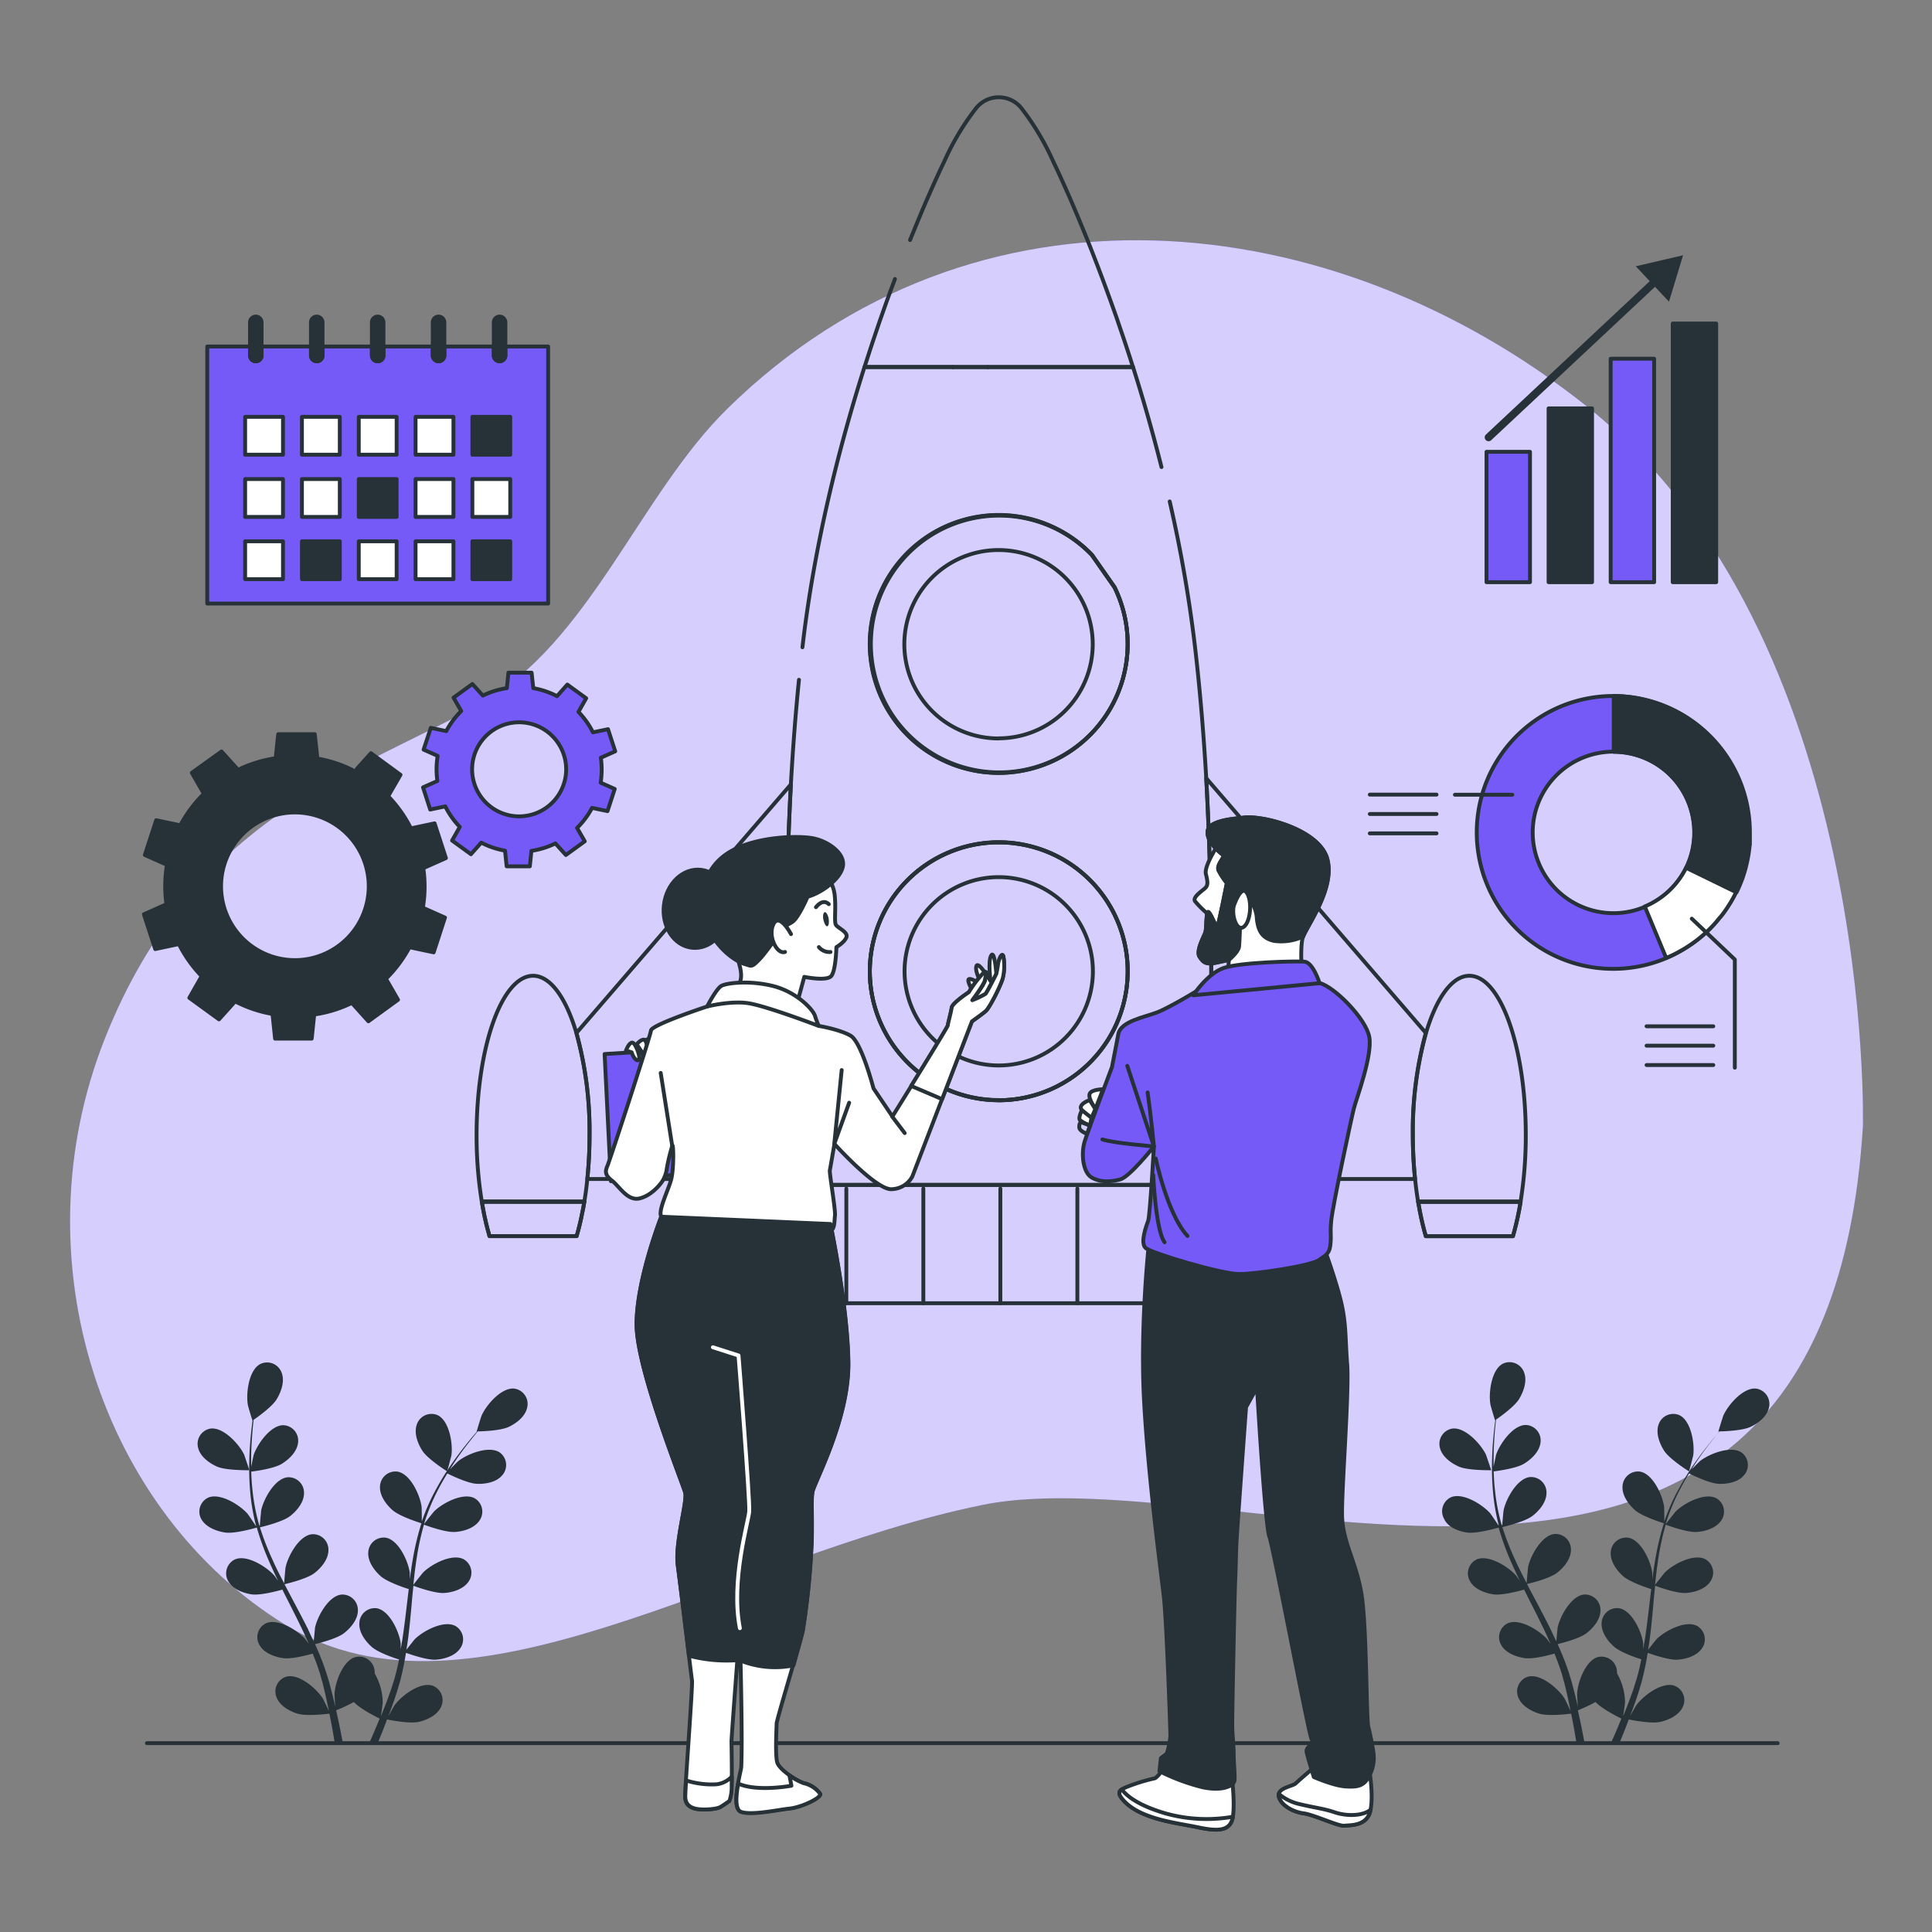
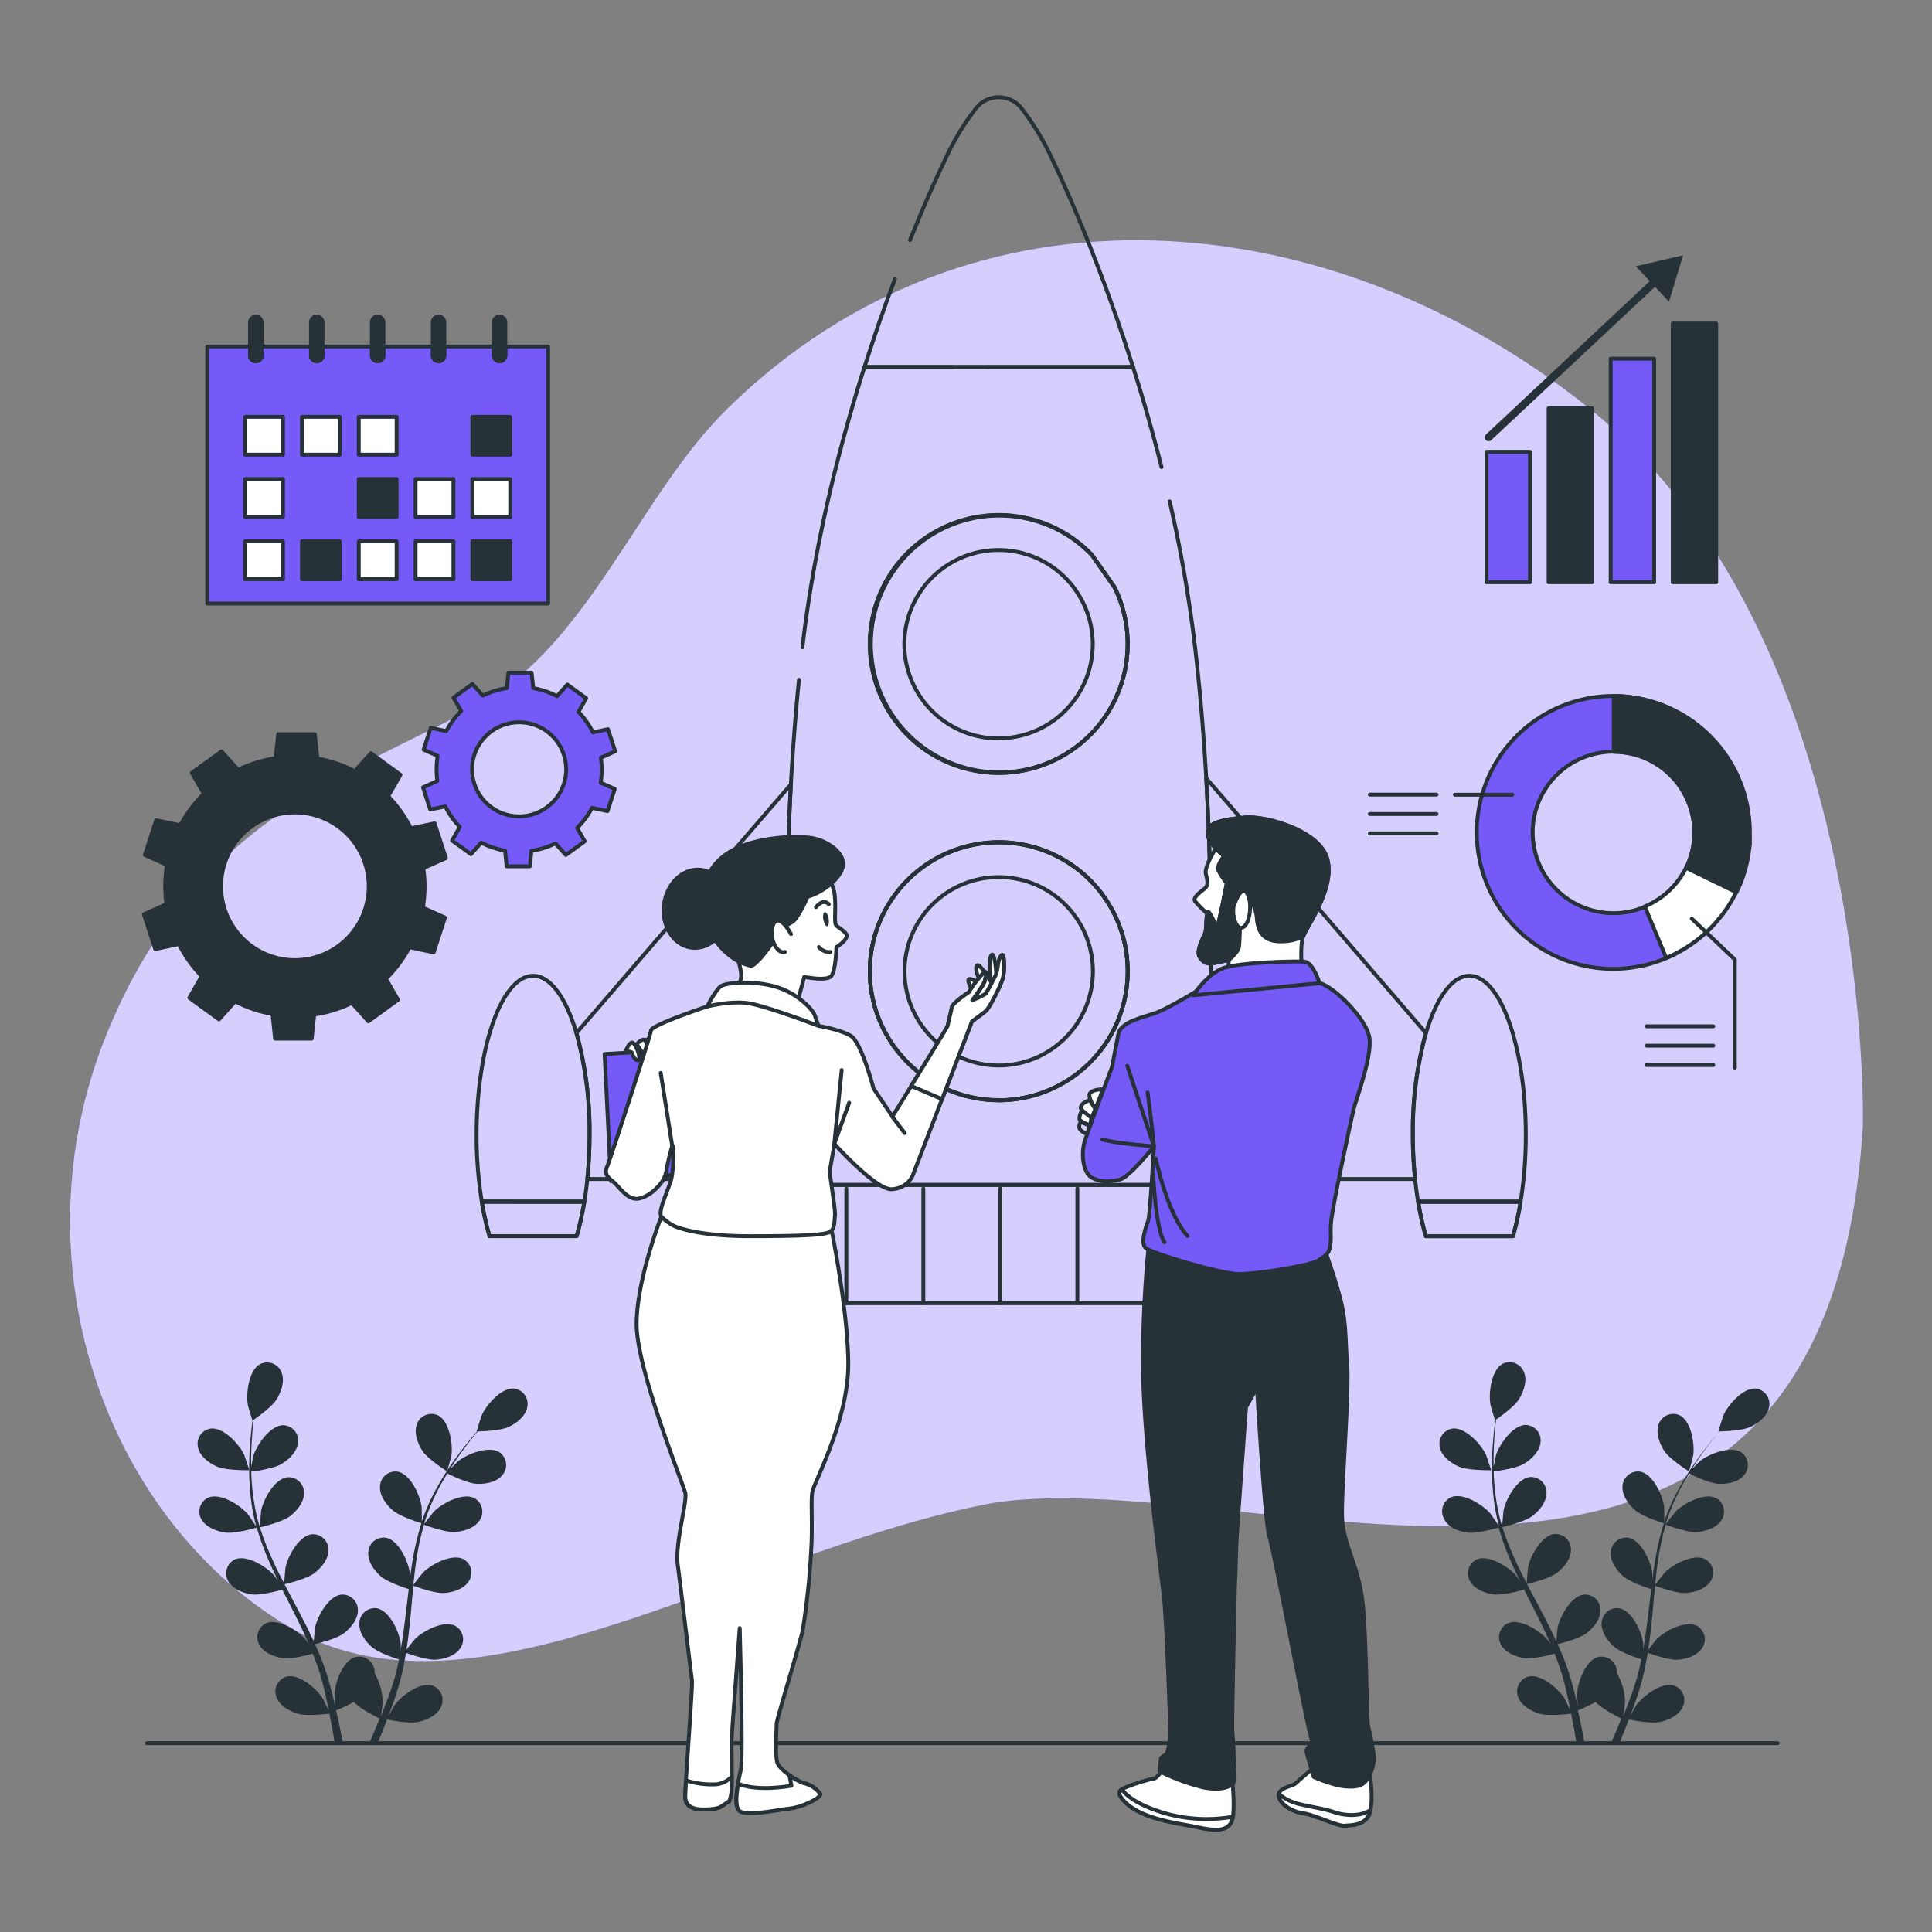
<svg xmlns="http://www.w3.org/2000/svg" viewBox="0 0 500 500">
  <rect x="0" y="0" width="500" height="500" fill="#808080" stroke="none" />
  <g id="freepik--background-simple--inject-119">
    <path d="M482.12,291.52s3.26-126.85-71.48-186.37c-66-52.53-158.46-62.1-222.38.6-22.77,22.35-35.77,60.65-64,76.43-31.71,17.7-74.33,29.11-97.11,86.56S26.49,391.58,74,420.58s114.87-17.79,180.24-31.1S472.31,449,482.12,291.52Z" style="fill:#755AF8" />
    <path d="M482.12,291.52s3.26-126.85-71.48-186.37c-66-52.53-158.46-62.1-222.38.6-22.77,22.35-35.77,60.65-64,76.43-31.71,17.7-74.33,29.11-97.11,86.56S26.49,391.58,74,420.58s114.87-17.79,180.24-31.1S472.31,449,482.12,291.52Z" style="fill:#fff;opacity:0.7" />
  </g>
  <g id="freepik--Floor--inject-119">
    <line x1="38.02" y1="451.13" x2="460.06" y2="451.13" style="fill:none;stroke:#263238;stroke-linecap:round;stroke-linejoin:round" />
  </g>
  <g id="freepik--Plants--inject-119">
    <path d="M56.25,379.59c2.41,1,8.29.9,8.29.9s-1.27-3.84-1.38-4.08c-1.3-2.69-5.38-7.15-8.7-6.69a4,4,0,0,0-3.18,5C51.84,377,54.2,378.7,56.25,379.59Z" style="fill:#263238" />
    <path d="M58.3,396.62c2.5.36,7.74-1.17,8.16-1.29a70.17,70.17,0,0,0,3.2,8.8c.72,1.67,1.5,3.33,2.31,5-.48-.7-.92-1.32-1-1.4-2-2.26-7.07-5.47-10.16-4.16a4,4,0,0,0-1.74,5.63c1.14,2.08,3.87,3.1,6.08,3.42s6.74-.9,7.93-1.23c.31.63.62,1.26.94,1.89,1.52,3,3.06,6,4.47,9,.5,1.05,1,2.11,1.41,3.17-.43-.62-.79-1.14-.86-1.22-2-2.25-7.07-5.47-10.16-4.15a4,4,0,0,0-1.74,5.63c1.14,2.07,3.87,3.09,6.08,3.41s6.3-.77,7.71-1.17c.44,1.1.88,2.2,1.25,3.28.23.75.52,1.45.71,2.21l.63,2.23c.34,1.43.71,2.9,1,4.31.22,1,.41,1.91.6,2.85-.48-1.06-1.48-3.11-1.58-3.27-1.59-2.53-6.17-6.49-9.41-5.65a4,4,0,0,0-2.58,5.3c.81,2.22,3.35,3.64,5.49,4.29,2.36.72,7.56.06,8.21,0,.32,1.55.61,3.07.86,4.51.19,1.06.36,2.08.52,3.06h2.09c-.2-1.1-.42-2.24-.66-3.43-.31-1.58-.68-3.27-1.07-5a45,45,0,0,0,4.58-2.16c1.72,1.85,6.11,4,6.68,4.29-.59,1.48-1.19,2.9-1.77,4.24-.3.71-.6,1.37-.9,2h2.21l.52-1.26c.61-1.49,1.24-3.1,1.86-4.76.63.14,5.79,1.17,8.19.63,2.18-.5,4.82-1.73,5.79-3.89a4,4,0,0,0-2.2-5.48c-3.17-1.06-8,2.56-9.79,5-.1.14-1.06,1.81-1.65,2.87.25-.68.5-1.33.75-2,.51-1.39,1-2.78,1.47-4.28l.66-2.22c.24-.73.39-1.54.6-2.32.42-1.81.77-3.67,1.08-5.55,1.21.44,5.53,1.93,7.77,1.77s5-1,6.31-3a4,4,0,0,0-1.34-5.75c-3-1.53-8.31,1.31-10.43,3.42-.13.13-1.48,1.82-2.2,2.76.18-1.13.36-2.26.5-3.41.41-3.32.71-6.7,1-10.06.1-1,.21-2.06.31-3.09.43.16,5.53,2.05,8,1.87,2.23-.16,5-1,6.31-3a4,4,0,0,0-1.34-5.75c-3-1.53-8.31,1.31-10.43,3.42-.16.16-2.1,2.59-2.56,3.23.24-2.26.49-4.51.84-6.73a68.66,68.66,0,0,1,1.91-8.85c.2.08,5.52,2.08,8.09,1.89,2.23-.16,5-1,6.31-3a4,4,0,0,0-1.34-5.75c-3-1.53-8.31,1.31-10.43,3.42-.17.17-2.25,2.78-2.6,3.28.05-.16.09-.34.14-.51a51.1,51.1,0,0,1,3.49-8.38c.76-1.49,1.57-2.87,2.39-4.2.95.47,5.32,2.59,7.65,2.68s5.11-.43,6.6-2.26a4,4,0,0,0-.7-5.86c-2.79-1.85-8.41.39-10.74,2.26-.13.1-1.31,1.28-2.15,2.14.38-.59.76-1.21,1.13-1.77,1.4-2.11,2.81-4,4.07-5.59.73-.92,1.4-1.74,2-2.49,1.18,0,5.92-.18,8-1.15s4.33-2.73,4.81-5.05a4,4,0,0,0-3.32-4.87c-3.33-.36-7.28,4.21-8.49,7-.11.24-1.32,4.12-1.26,4.12h.07c-.63.72-1.3,1.49-2,2.35-1.3,1.61-2.75,3.43-4.2,5.52a68.74,68.74,0,0,0-4.36,7,51.52,51.52,0,0,0-3.72,8.4l0,.11c0-1,0-3.73-.06-3.94-.39-3-2.88-8.47-6.18-9.07a4,4,0,0,0-4.57,3.73c-.19,2.36,1.53,4.72,3.2,6.2,1.88,1.68,7.1,3.3,7.51,3.43a70.29,70.29,0,0,0-2.19,9.1c-.32,1.79-.58,3.61-.82,5.43,0-.85,0-1.61,0-1.71-.39-3-2.88-8.47-6.18-9.08a4,4,0,0,0-4.56,3.74c-.19,2.36,1.52,4.71,3.19,6.2s6.11,3,7.29,3.35c-.09.7-.18,1.4-.26,2.1-.4,3.36-.78,6.72-1.26,10-.16,1.16-.37,2.29-.57,3.43,0-.76,0-1.39,0-1.49-.38-3-2.88-8.47-6.17-9.07A4,4,0,0,0,93,420c-.19,2.36,1.52,4.72,3.19,6.2s5.69,2.84,7.08,3.28c-.24,1.16-.48,2.32-.77,3.43-.21.75-.37,1.49-.62,2.23s-.48,1.48-.71,2.21c-.5,1.38-1,2.81-1.53,4.15-.36.93-.72,1.81-1.07,2.7.17-1.14.48-3.4.48-3.59a15.29,15.29,0,0,0-2.07-7.49,4.34,4.34,0,0,0-.06-.88A4,4,0,0,0,92,428.85c-3.24.86-5.28,6.55-5.43,9.54,0,.17.11,2.1.2,3.31-.16-.7-.31-1.39-.49-2.11-.34-1.43-.73-2.85-1.13-4.38-.22-.73-.45-1.47-.68-2.21s-.52-1.51-.78-2.27c-.64-1.75-1.38-3.49-2.16-5.23,1.25-.3,5.68-1.44,7.46-2.81s3.65-3.59,3.63-5.95a4,4,0,0,0-4.29-4.06c-3.33.37-6.21,5.68-6.81,8.61,0,.19-.23,2.34-.32,3.52-.47-1-1-2.08-1.46-3.12-1.5-3-3.1-6-4.69-9L73.63,410c.45-.11,5.75-1.35,7.74-2.88,1.77-1.36,3.65-3.59,3.63-6a4,4,0,0,0-4.29-4.06c-3.33.37-6.21,5.68-6.81,8.61-.05.22-.32,3.32-.35,4.11-1.06-2-2.09-4-3-6.07a69.88,69.88,0,0,1-3.28-8.44c.21-.05,5.74-1.32,7.78-2.89,1.77-1.36,3.65-3.59,3.63-6a4,4,0,0,0-4.29-4.06c-3.33.37-6.21,5.68-6.81,8.61,0,.23-.34,3.56-.35,4.17,0-.17-.13-.34-.18-.5a51.76,51.76,0,0,1-1.7-8.92c-.19-1.66-.28-3.26-.33-4.82,1-.13,5.87-.78,7.86-2s4-3.17,4.26-5.52a4,4,0,0,0-3.82-4.5c-3.35,0-6.79,5-7.71,7.81,0,.15-.39,1.78-.61,3,0-.7,0-1.43,0-2.1,0-2.54.16-4.86.32-6.91.09-1.17.2-2.22.32-3.2,1-.67,4.84-3.41,6-5.37s2.11-4.66,1.23-6.86A4,4,0,0,0,67.38,353c-3,1.54-3.74,7.54-3.25,10.49,0,.25,1.17,4.16,1.23,4.13l0,0c-.13.94-.25,2-.37,3.07-.2,2.05-.41,4.38-.47,6.92a72.4,72.4,0,0,0,.21,8.21,52,52,0,0,0,1.54,9.07l0,.1c-.53-.82-2.08-3.09-2.22-3.25-2-2.26-7.08-5.47-10.16-4.16a4,4,0,0,0-1.75,5.64C53.36,395.28,56.09,396.3,58.3,396.62Z" style="fill:#263238" />
    <path d="M115.73,380.79s1.07-3.91,1.1-4.16c.41-3-.54-8.93-3.56-10.38a4,4,0,0,0-5.39,2.39c-.81,2.23.22,4.95,1.44,6.83C110.75,377.67,115.73,380.79,115.73,380.79Z" style="fill:#263238" />
    <path d="M377.63,379.59c2.4,1,8.28.9,8.29.9s-1.27-3.84-1.38-4.08c-1.3-2.69-5.39-7.15-8.71-6.69a4,4,0,0,0-3.17,5C373.21,377,375.58,378.7,377.63,379.59Z" style="fill:#263238" />
    <path d="M379.68,396.62c2.5.36,7.74-1.17,8.16-1.29a70.09,70.09,0,0,0,3.19,8.8c.73,1.67,1.51,3.33,2.31,5-.48-.7-.91-1.32-1-1.4-2-2.26-7.08-5.47-10.16-4.16a4,4,0,0,0-1.75,5.63c1.14,2.08,3.87,3.1,6.08,3.42s6.75-.9,7.93-1.23c.32.63.63,1.26.94,1.89,1.53,3,3.06,6,4.48,9,.5,1.05.95,2.11,1.41,3.17l-.86-1.22c-2-2.25-7.08-5.47-10.16-4.15a4,4,0,0,0-1.75,5.63c1.14,2.07,3.87,3.09,6.08,3.41s6.31-.77,7.72-1.17c.43,1.1.87,2.2,1.24,3.28.24.75.52,1.45.72,2.21s.42,1.49.62,2.23c.35,1.43.71,2.9,1,4.31.21,1,.4,1.91.6,2.85-.49-1.06-1.48-3.11-1.58-3.27-1.6-2.53-6.17-6.49-9.41-5.65a4,4,0,0,0-2.59,5.3c.82,2.22,3.36,3.64,5.5,4.29,2.35.72,7.56.06,8.21,0,.32,1.55.61,3.07.86,4.51.19,1.06.36,2.08.52,3.06h2.08c-.2-1.1-.41-2.24-.65-3.43-.31-1.58-.68-3.27-1.07-5a45,45,0,0,0,4.58-2.16c1.71,1.85,6.11,4,6.68,4.29-.6,1.48-1.19,2.9-1.77,4.24-.31.71-.61,1.37-.9,2h2.2l.53-1.26c.61-1.49,1.23-3.1,1.86-4.76.63.14,5.79,1.17,8.19.63,2.18-.5,4.82-1.73,5.79-3.89a4,4,0,0,0-2.2-5.48c-3.18-1.06-8,2.56-9.79,5-.11.14-1.07,1.81-1.66,2.87.25-.68.51-1.33.76-2,.5-1.39,1-2.78,1.47-4.28q.33-1.1.66-2.22c.23-.73.39-1.54.59-2.32.43-1.81.78-3.67,1.09-5.55,1.21.44,5.53,1.93,7.77,1.77s5-1,6.31-3a4,4,0,0,0-1.34-5.75c-3-1.53-8.31,1.31-10.43,3.42-.13.13-1.48,1.82-2.2,2.76.17-1.13.35-2.26.49-3.41.41-3.32.72-6.7,1-10.06.1-1,.21-2.06.32-3.09.43.16,5.53,2.05,8,1.87,2.23-.16,5-1,6.31-3a4,4,0,0,0-1.34-5.75c-3-1.53-8.31,1.31-10.43,3.42-.16.16-2.1,2.59-2.56,3.23.23-2.26.49-4.51.83-6.73a70.39,70.39,0,0,1,1.92-8.85c.2.08,5.52,2.08,8.08,1.89,2.23-.16,5-1,6.32-3a4,4,0,0,0-1.34-5.75c-3-1.53-8.32,1.31-10.44,3.42-.16.17-2.24,2.78-2.59,3.28,0-.16.08-.34.13-.51a51.11,51.11,0,0,1,3.5-8.38c.76-1.49,1.57-2.87,2.38-4.2,1,.47,5.33,2.59,7.66,2.68s5.1-.43,6.6-2.26a4,4,0,0,0-.7-5.86c-2.8-1.85-8.41.39-10.75,2.26-.12.1-1.3,1.28-2.15,2.14.38-.59.76-1.21,1.14-1.77,1.39-2.11,2.81-4,4.07-5.59.72-.92,1.4-1.74,2-2.49,1.17,0,5.91-.18,8-1.15s4.34-2.73,4.82-5.05a4,4,0,0,0-3.32-4.87c-3.33-.36-7.28,4.21-8.5,7-.1.24-1.32,4.12-1.26,4.12H445c-.63.72-1.3,1.49-2,2.35-1.3,1.61-2.76,3.43-4.21,5.52a70.55,70.55,0,0,0-4.35,7,51.52,51.52,0,0,0-3.72,8.4.45.45,0,0,0,0,.11c0-1,0-3.73-.06-3.94-.39-3-2.89-8.47-6.18-9.07a4,4,0,0,0-4.57,3.73c-.19,2.36,1.52,4.72,3.19,6.2,1.88,1.68,7.1,3.3,7.52,3.43a68.68,68.68,0,0,0-2.19,9.1c-.32,1.79-.58,3.61-.82,5.43,0-.85,0-1.61,0-1.71-.39-3-2.88-8.47-6.18-9.08a4,4,0,0,0-4.57,3.74c-.19,2.36,1.53,4.71,3.19,6.2s6.12,3,7.29,3.35c-.08.7-.17,1.4-.26,2.1-.39,3.36-.77,6.72-1.25,10-.17,1.16-.37,2.29-.58,3.43,0-.76,0-1.39,0-1.49-.39-3-2.88-8.47-6.18-9.07a4,4,0,0,0-4.57,3.73c-.18,2.36,1.53,4.72,3.2,6.2s5.68,2.84,7.08,3.28c-.25,1.16-.49,2.32-.77,3.43-.22.75-.37,1.49-.63,2.23s-.47,1.48-.7,2.21c-.51,1.38-1,2.81-1.54,4.15-.35.93-.71,1.81-1.07,2.7.18-1.14.49-3.4.49-3.59a15.42,15.42,0,0,0-2.08-7.49,5.2,5.2,0,0,0-.05-.88,4,4,0,0,0-4.86-3.35c-3.23.86-5.28,6.55-5.42,9.54,0,.17.1,2.1.2,3.31-.17-.7-.32-1.39-.49-2.11-.35-1.43-.73-2.85-1.13-4.38-.23-.73-.45-1.47-.68-2.21s-.52-1.51-.78-2.27c-.65-1.75-1.38-3.49-2.16-5.23,1.25-.3,5.68-1.44,7.46-2.81s3.65-3.59,3.63-5.95a4,4,0,0,0-4.29-4.06c-3.33.37-6.21,5.68-6.81,8.61,0,.19-.24,2.34-.32,3.52-.48-1-1-2.08-1.47-3.12-1.49-3-3.09-6-4.68-9-.49-.91-1-1.83-1.44-2.74.45-.11,5.75-1.35,7.74-2.88,1.77-1.36,3.65-3.59,3.63-6a4,4,0,0,0-4.29-4.06c-3.33.37-6.22,5.68-6.82,8.61,0,.22-.32,3.32-.35,4.11-1.05-2-2.08-4-3-6.07a70,70,0,0,1-3.29-8.44c.21-.05,5.75-1.32,7.79-2.89,1.77-1.36,3.65-3.59,3.63-6a4,4,0,0,0-4.29-4.06c-3.33.37-6.21,5.68-6.81,8.61-.05.23-.35,3.56-.36,4.17-.05-.17-.12-.34-.17-.5a50.87,50.87,0,0,1-1.71-8.92c-.19-1.66-.27-3.26-.33-4.82,1.06-.13,5.88-.78,7.87-2s4-3.17,4.26-5.52a4,4,0,0,0-3.82-4.5c-3.35,0-6.8,5-7.72,7.81,0,.15-.38,1.78-.61,3,0-.7,0-1.43,0-2.1,0-2.54.16-4.86.31-6.91.1-1.17.21-2.22.33-3.2,1-.67,4.84-3.41,6-5.37s2.11-4.66,1.24-6.86a4,4,0,0,0-5.46-2.24c-3,1.54-3.75,7.54-3.25,10.49,0,.25,1.17,4.16,1.22,4.13l.06,0c-.13.94-.26,2-.37,3.07-.21,2.05-.41,4.38-.47,6.92a70.14,70.14,0,0,0,.21,8.21,52,52,0,0,0,1.53,9.07l0,.1c-.53-.82-2.08-3.09-2.22-3.25-2-2.26-7.08-5.47-10.16-4.16a4,4,0,0,0-1.75,5.64C374.74,395.28,377.47,396.3,379.68,396.62Z" style="fill:#263238" />
    <path d="M437.11,380.79c.05,0,1.06-3.91,1.1-4.16.41-3-.55-8.93-3.57-10.38a4,4,0,0,0-5.39,2.39c-.8,2.23.23,4.95,1.44,6.83C432.12,377.67,437.1,380.79,437.11,380.79Z" style="fill:#263238" />
  </g>
  <g id="freepik--chart-2--inject-119">
    <path d="M417.57,180.12A35.31,35.31,0,1,0,431.13,248h0l.32-.14,1-.46c.52-.25,1.05-.5,1.56-.77s.94-.52,1.4-.79.91-.54,1.35-.83c.89-.58,1.74-1.18,2.57-1.83l0,0a33.41,33.41,0,0,0,4.62-4.36c.35-.39.68-.79,1-1.21s.55-.69.82-1c.05-.07.11-.16.17-.23.31-.42.61-.85.9-1.28l.83-1.3a.24.24,0,0,1,.06-.09c.26-.45.52-.9.77-1.35,0,0,0,0,0,0,.25-.46.49-.93.71-1.4l.42-.88.39-.9c.21-.49.41-1,.6-1.51,0-.11.08-.22.12-.33.32-.91.61-1.85.86-2.81.09-.32.16-.64.24-1l.18-.81.06-.3c.06-.28.1-.57.16-.85s.12-.68.16-1,.08-.64.13-1l.06-.6c0-.25.06-.51.07-.78s0-.43,0-.66,0-.52,0-.77c0-.42,0-.85,0-1.28A35.31,35.31,0,0,0,417.57,180.12Zm8,54.6a20.63,20.63,0,0,1-8,1.61,20.9,20.9,0,1,1,20.89-20.89,20.66,20.66,0,0,1-2.1,9.13A20.93,20.93,0,0,1,425.6,234.72Z" style="fill:#755AF8;stroke:#263238;stroke-linecap:round;stroke-linejoin:round" />
    <path d="M449.32,230.87c-.22.47-.46.94-.71,1.4,0,0,0,0,0,0-.25.45-.51.9-.77,1.35a.24.24,0,0,0-.06.09l-.83,1.3c-.29.43-.59.86-.9,1.28-.06.07-.12.16-.17.23-.27.36-.54.7-.82,1s-.67.82-1,1.21a35.24,35.24,0,0,1-4.62,4.36l0,0c-.83.64-1.68,1.25-2.57,1.83-.44.29-.9.57-1.35.83s-.93.53-1.4.79c-.95.5-1.93,1-2.92,1.37l-5.53-13.31a20.93,20.93,0,0,0,10.76-10.15Z" style="fill:#fff;stroke:#263238;stroke-linecap:round;stroke-linejoin:round" />
    <path d="M452.87,215.44c0,.43,0,.86,0,1.28,0,.25,0,.51,0,.77s0,.44,0,.66,0,.53-.07.78l-.06.6c-.05.32-.08.64-.13,1s-.1.69-.16,1-.1.57-.16.85l-.06.3-.18.81c-.08.32-.15.64-.24,1-.25.95-.54,1.9-.86,2.81,0,.11-.09.22-.12.33-.19.51-.39,1-.6,1.51l-.39.9-.42.88-13-6.3a20.66,20.66,0,0,0,2.1-9.13,20.9,20.9,0,0,0-20.89-20.91V180.12A35.31,35.31,0,0,1,452.87,215.44Z" style="fill:#263238;stroke:#263238;stroke-linecap:round;stroke-linejoin:round" />
    <line x1="426.13" y1="265.6" x2="443.4" y2="265.6" style="fill:none;stroke:#263238;stroke-linecap:round;stroke-linejoin:round" />
    <line x1="426.13" y1="270.62" x2="443.4" y2="270.62" style="fill:none;stroke:#263238;stroke-linecap:round;stroke-linejoin:round" />
    <line x1="443.4" y1="275.63" x2="426.13" y2="275.63" style="fill:none;stroke:#263238;stroke-linecap:round;stroke-linejoin:round" />
    <line x1="354.5" y1="205.65" x2="371.77" y2="205.65" style="fill:none;stroke:#263238;stroke-linecap:round;stroke-linejoin:round" />
    <line x1="354.5" y1="210.66" x2="371.77" y2="210.66" style="fill:none;stroke:#263238;stroke-linecap:round;stroke-linejoin:round" />
    <line x1="371.77" y1="215.68" x2="354.5" y2="215.68" style="fill:none;stroke:#263238;stroke-linecap:round;stroke-linejoin:round" />
    <polyline points="437.83 237.75 448.97 248.33 448.97 276.32" style="fill:none;stroke:#263238;stroke-linecap:round;stroke-linejoin:round" />
    <line x1="391.38" y1="205.68" x2="376.53" y2="205.68" style="fill:none;stroke:#263238;stroke-linecap:round;stroke-linejoin:round" />
  </g>
  <g id="freepik--chart-1--inject-119">
    <rect x="384.71" y="116.93" width="11.25" height="33.74" style="fill:#755AF8;stroke:#263238;stroke-linecap:round;stroke-linejoin:round" />
    <rect x="400.77" y="105.69" width="11.25" height="44.98" style="fill:#263238;stroke:#263238;stroke-linecap:round;stroke-linejoin:round" />
    <rect x="416.84" y="92.84" width="11.25" height="57.83" style="fill:#755AF8;stroke:#263238;stroke-linecap:round;stroke-linejoin:round" />
    <rect x="432.9" y="83.73" width="11.25" height="66.94" style="fill:#263238;stroke:#263238;stroke-linecap:round;stroke-linejoin:round" />
    <line x1="385.24" y1="113.19" x2="428.98" y2="72.24" style="fill:none;stroke:#263238;stroke-linecap:round;stroke-linejoin:round;stroke-width:2px" />
    <polygon points="431.93 78.08 435.58 66.06 423.34 68.91 431.93 78.08" style="fill:#263238" />
  </g>
  <g id="freepik--Calendar--inject-119">
    <path d="M141.86,89.68v66.51H53.64V89.68H64.71V92a1.5,1.5,0,0,0,3,0V89.68H80.49V92a1.49,1.49,0,1,0,3,0V89.68H96.26V92a1.49,1.49,0,0,0,3,0V89.68H112V92a1.49,1.49,0,0,0,3,0V89.68H127.8V92a1.5,1.5,0,0,0,3,0V89.68Z" style="fill:#755AF8;stroke:#263238;stroke-linecap:round;stroke-linejoin:round" />
    <rect x="63.44" y="107.88" width="9.8" height="9.8" style="fill:#fff;stroke:#263238;stroke-linecap:round;stroke-linejoin:round" />
    <rect x="78.14" y="107.88" width="9.8" height="9.8" style="fill:#fff;stroke:#263238;stroke-linecap:round;stroke-linejoin:round" />
    <rect x="92.85" y="107.88" width="9.8" height="9.8" style="fill:#fff;stroke:#263238;stroke-linecap:round;stroke-linejoin:round" />
-     <rect x="107.55" y="107.88" width="9.8" height="9.8" style="fill:#fff;stroke:#263238;stroke-linecap:round;stroke-linejoin:round" />
    <rect x="122.25" y="107.88" width="9.8" height="9.8" style="fill:#263238;stroke:#263238;stroke-linecap:round;stroke-linejoin:round" />
    <rect x="63.44" y="123.98" width="9.8" height="9.8" style="fill:#fff;stroke:#263238;stroke-linecap:round;stroke-linejoin:round" />
-     <rect x="78.14" y="123.98" width="9.8" height="9.8" style="fill:#fff;stroke:#263238;stroke-linecap:round;stroke-linejoin:round" />
    <rect x="92.85" y="123.98" width="9.8" height="9.8" style="fill:#263238;stroke:#263238;stroke-linecap:round;stroke-linejoin:round" />
    <rect x="107.55" y="123.98" width="9.8" height="9.8" style="fill:#fff;stroke:#263238;stroke-linecap:round;stroke-linejoin:round" />
    <rect x="122.25" y="123.98" width="9.8" height="9.8" style="fill:#fff;stroke:#263238;stroke-linecap:round;stroke-linejoin:round" />
    <rect x="63.44" y="140.09" width="9.8" height="9.8" style="fill:#fff;stroke:#263238;stroke-linecap:round;stroke-linejoin:round" />
    <rect x="78.14" y="140.09" width="9.8" height="9.8" style="fill:#263238;stroke:#263238;stroke-linecap:round;stroke-linejoin:round" />
    <rect x="92.85" y="140.09" width="9.8" height="9.8" style="fill:#fff;stroke:#263238;stroke-linecap:round;stroke-linejoin:round" />
    <rect x="107.55" y="140.09" width="9.8" height="9.8" style="fill:#fff;stroke:#263238;stroke-linecap:round;stroke-linejoin:round" />
    <rect x="122.25" y="140.09" width="9.8" height="9.8" style="fill:#263238;stroke:#263238;stroke-linecap:round;stroke-linejoin:round" />
    <path d="M67.7,83.43V92a1.5,1.5,0,0,1-3,0V83.43a1.5,1.5,0,0,1,3,0Z" style="fill:#263238;stroke:#263238;stroke-linecap:round;stroke-linejoin:round" />
    <path d="M83.47,83.43V92a1.49,1.49,0,1,1-3,0V83.43a1.49,1.49,0,1,1,3,0Z" style="fill:#263238;stroke:#263238;stroke-linecap:round;stroke-linejoin:round" />
    <path d="M99.24,83.43V92a1.49,1.49,0,0,1-3,0V83.43a1.49,1.49,0,1,1,3,0Z" style="fill:#263238;stroke:#263238;stroke-linecap:round;stroke-linejoin:round" />
    <path d="M115,83.43V92a1.49,1.49,0,0,1-3,0V83.43a1.49,1.49,0,1,1,3,0Z" style="fill:#263238;stroke:#263238;stroke-linecap:round;stroke-linejoin:round" />
    <path d="M130.79,83.43V92a1.5,1.5,0,0,1-3,0V83.43a1.5,1.5,0,0,1,3,0Z" style="fill:#263238;stroke:#263238;stroke-linecap:round;stroke-linejoin:round" />
  </g>
  <g id="freepik--Gears--inject-119">
    <path d="M109.89,229.37a33,33,0,0,0-.34-4.69l5.85-2.6-2.93-9-6.13,1.3a33.4,33.4,0,0,0-5.89-8.31l3.2-5.55L96,194.93l-4.19,4.65a33.5,33.5,0,0,0-9.66-3.27L81.46,190H72l-.66,6.22a33.74,33.74,0,0,0-9.73,3l-4.28-4.74L49.64,200l3.13,5.43a33.53,33.53,0,0,0-6.1,8.16l-6.25-1.32-2.93,9,5.72,2.55a33.4,33.4,0,0,0-.46,5.51,34.37,34.37,0,0,0,.33,4.68l-5.84,2.61,2.93,9,6.13-1.3a33.4,33.4,0,0,0,5.89,8.31L49,258.24l7.67,5.57,4.19-4.65a33.18,33.18,0,0,0,9.66,3.26l.67,6.37h9.48l.65-6.23a33.1,33.1,0,0,0,9.74-3l4.28,4.75,7.67-5.57-3.13-5.43a34,34,0,0,0,6.1-8.17l6.25,1.33,2.93-9-5.72-2.55A33.28,33.28,0,0,0,109.89,229.37Zm-52.68,0a19.11,19.11,0,1,1,19.11,19.11A19.12,19.12,0,0,1,57.21,229.37Z" style="fill:#263238;stroke:#263238;stroke-linecap:round;stroke-linejoin:round" />
    <path d="M155.71,199.1a22.6,22.6,0,0,0-.21-3l3.72-1.66-1.87-5.73-3.9.82a21.17,21.17,0,0,0-3.75-5.29l2-3.53-4.88-3.54-2.67,3a21.11,21.11,0,0,0-6.14-2.08l-.43-4h-6l-.41,4a21.24,21.24,0,0,0-6.2,1.93l-2.72-3-4.88,3.54,2,3.46a21.27,21.27,0,0,0-3.88,5.19l-4-.84L109.63,194l3.64,1.62a21.28,21.28,0,0,0-.29,3.5,22.63,22.63,0,0,0,.21,3l-3.71,1.65,1.86,5.74,3.9-.82A21.43,21.43,0,0,0,119,214l-2,3.53,4.88,3.54,2.67-3a21.17,21.17,0,0,0,6.15,2.08l.42,4.05h6l.41-4a21.24,21.24,0,0,0,6.2-1.93l2.72,3,4.89-3.54-2-3.46a21.2,21.2,0,0,0,3.88-5.19l4,.84,1.87-5.74-3.64-1.62A21.32,21.32,0,0,0,155.71,199.1Zm-33.53,0a12.17,12.17,0,1,1,12.17,12.17A12.17,12.17,0,0,1,122.18,199.1Z" style="fill:#755AF8;stroke:#263238;stroke-linecap:round;stroke-linejoin:round" />
  </g>
  <g id="freepik--Rocket--inject-119">
    <path d="M152,305.13a109.68,109.68,0,0,0,.58-11.41,95.43,95.43,0,0,0-3.4-26.39L204.68,203a893.64,893.64,0,0,0,.54,102.15Z" style="fill:none;stroke:#263238;stroke-linecap:round;stroke-linejoin:round" />
    <path d="M365.63,293.72a109.68,109.68,0,0,0,.58,11.41H311.73a889.36,889.36,0,0,0,.44-103.73L369,267.32A95.45,95.45,0,0,0,365.63,293.72Z" style="fill:none;stroke:#263238;stroke-linecap:round;stroke-linejoin:round" />
    <path d="M394.87,293.72A106.68,106.68,0,0,1,393.52,311H367q-.47-2.82-.77-5.87a109.68,109.68,0,0,1-.58-11.41,95.45,95.45,0,0,1,3.4-26.4c2.68-9,6.71-14.79,11.22-14.79C388.32,252.53,394.87,271,394.87,293.72Z" style="fill:none;stroke:#263238;stroke-linecap:round;stroke-linejoin:round" />
    <path d="M393.52,311s0,.09,0,.13q-.18,1.1-.39,2.16c-.45,2.36-1,4.58-1.58,6.64H369c-.6-2.06-1.13-4.28-1.58-6.64q-.21-1.07-.39-2.16s0-.09,0-.13Z" style="fill:none;stroke:#263238;stroke-linecap:round;stroke-linejoin:round" />
    <path d="M393.52,311s0,.09,0,.13q-.18,1.1-.39,2.16c-.45,2.36-1,4.58-1.58,6.64H369c-.6-2.06-1.13-4.28-1.58-6.64q-.21-1.07-.39-2.16s0-.09,0-.13Z" style="fill:none;stroke:#263238;stroke-linecap:round;stroke-linejoin:round" />
    <path d="M206.77,175.93c-.91,9-1.59,18.13-2.09,27a893.64,893.64,0,0,0,.54,102.15c.07,1,.11,1.55.11,1.55H311.62s0-.53.11-1.55a889.36,889.36,0,0,0,.44-103.73c-.65-11.17-1.58-22.57-2.89-33.84a353.19,353.19,0,0,0-6.56-37.73m-2.13-8.91c-2.31-9.18-4.82-17.87-7.37-25.9H223.73c-6.59,20.78-13,46-16.06,72.54m50.8,117.18a33.37,33.37,0,1,1,33.37-33.37A33.37,33.37,0,0,1,258.47,284.74Zm0-84.66a33.38,33.38,0,1,1,24.13-56.44l5.83,8.33a33.41,33.41,0,0,1-30,48.11Z" style="fill:none;stroke:#263238;stroke-linecap:round;stroke-linejoin:round" />
    <circle cx="258.47" cy="251.37" r="33.37" transform="translate(-31.42 465.74) rotate(-80.68)" style="fill:none;stroke:#263238;stroke-linecap:round;stroke-linejoin:round" />
    <path d="M291.84,166.7a33.35,33.35,0,1,1-9.24-23.06l5.83,8.33A33.4,33.4,0,0,1,291.84,166.7Z" style="fill:none;stroke:#263238;stroke-linecap:round;stroke-linejoin:round" />
    <path d="M235.52,62.12q1.22-3,2.33-5.68l.36-.86.69-1.65,1.12-2.6.5-1.13c.7-1.59,1.32-3,1.85-4.13.07-.17.15-.33.22-.49l.06-.14.34-.73q.51-1.11.84-1.8l.16-.33.41-.85a66.18,66.18,0,0,1,8.12-13.62,7.5,7.5,0,0,1,11.91,0,66.19,66.19,0,0,1,8.11,13.62s.57,1.16,1.58,3.34c.05.12.11.24.17.37.82,1.8,1.91,4.22,3.2,7.21q.25.59.51,1.2c.85,2,1.78,4.21,2.76,6.63.11.26.22.54.33.81.23.55.45,1.1.67,1.67a.87.87,0,0,1,.07.17c.21.51.41,1,.62,1.56l.35.89c1.4,3.58,2.89,7.5,4.41,11.72.26.7.51,1.42.77,2.14.48,1.36,1,2.74,1.45,4.15.16.45.32.91.47,1.37q1.67,4.83,3.32,10.06H255.66" style="fill:none;stroke:#263238;stroke-linecap:round;stroke-linejoin:round" />
    <path d="M246.64,95H223.73c.53-1.66,1.05-3.29,1.58-4.89.18-.56.37-1.11.55-1.66,1.18-3.55,2.36-7,3.52-10.19l1.11-3.06c.13-.34.26-.69.38-1q.38-1,.75-2" style="fill:none;stroke:#263238;stroke-linecap:round;stroke-linejoin:round" />
    <line x1="255.66" y1="95.02" x2="246.64" y2="95.02" style="fill:none;stroke:#263238;stroke-linecap:round;stroke-linejoin:round" />
    <path d="M288.43,152l-5.83-8.33a33.23,33.23,0,1,0,5.83,8.33Zm-30,39.11a24.38,24.38,0,1,1,24.37-24.38A24.38,24.38,0,0,1,258.47,191.08Z" style="fill:none;stroke:#263238;stroke-linecap:round;stroke-linejoin:round" />
    <path d="M258.47,218a33.37,33.37,0,1,0,33.37,33.37A33.37,33.37,0,0,0,258.47,218Zm0,57.74a24.37,24.37,0,1,1,24.37-24.37A24.37,24.37,0,0,1,258.47,275.74Z" style="fill:none;stroke:#263238;stroke-linecap:round;stroke-linejoin:round" />
    <rect x="205.33" y="306.68" width="106.4" height="30.59" style="fill:none;stroke:#263238;stroke-linecap:round;stroke-linejoin:round" />
    <line x1="219.03" y1="337.26" x2="219.03" y2="307.6" style="fill:none;stroke:#263238;stroke-linecap:round;stroke-linejoin:round" />
    <line x1="238.96" y1="337.26" x2="238.96" y2="307.6" style="fill:none;stroke:#263238;stroke-linecap:round;stroke-linejoin:round" />
    <line x1="258.89" y1="337.26" x2="258.89" y2="307.6" style="fill:none;stroke:#263238;stroke-linecap:round;stroke-linejoin:round" />
    <line x1="278.82" y1="337.26" x2="278.82" y2="307.6" style="fill:none;stroke:#263238;stroke-linecap:round;stroke-linejoin:round" />
-     <line x1="298.75" y1="337.26" x2="298.75" y2="307.6" style="fill:none;stroke:#263238;stroke-linecap:round;stroke-linejoin:round" />
    <path d="M152.57,293.72a109.68,109.68,0,0,1-.58,11.41q-.28,3-.77,5.87H124.69a106.68,106.68,0,0,1-1.35-17.28c0-22.75,6.54-41.19,14.62-41.19,4.51,0,8.54,5.76,11.21,14.8A95.43,95.43,0,0,1,152.57,293.72Z" style="fill:none;stroke:#263238;stroke-linecap:round;stroke-linejoin:round" />
    <path d="M151.22,311c-.06.41-.13.81-.2,1.2l-.09.5c-.19,1-.4,2-.62,3-.1.49-.22,1-.34,1.45l-.36,1.4c-.12.46-.25.92-.38,1.36H126.68c-.2-.68-.39-1.37-.57-2.09q-.14-.52-.27-1.08c-.17-.73-.34-1.47-.5-2.23-.07-.38-.15-.77-.23-1.16-.15-.73-.28-1.48-.4-2.24,0,0,0-.09,0-.13Z" style="fill:none;stroke:#263238;stroke-linecap:round;stroke-linejoin:round" />
    <path d="M151.23,311c-.07.4-.13.8-.21,1.2l-.09.5c-.19,1-.4,2-.62,3-.1.49-.22,1-.34,1.45l-.36,1.4c-.12.46-.25.92-.38,1.36H126.68c-.2-.68-.39-1.37-.57-2.09q-.14-.52-.27-1.08c-.17-.73-.34-1.47-.5-2.23-.07-.38-.15-.77-.23-1.16-.14-.73-.27-1.48-.4-2.24,0,0,0-.09,0-.13Z" style="fill:none;stroke:#263238;stroke-linecap:round;stroke-linejoin:round" />
  </g>
  <g id="freepik--character-2--inject-119">
    <path d="M300.81,458.17s-1.51,2.08-2.07,2.08a47.53,47.53,0,0,0-6.78,2.07c-1.89.75-3,1.26-1.7,3,4.15,5.47,14.32,6.41,19.6,7.54s8.67,1.13,9.23-2.83-.38-10.93-.38-10.93S308.35,461.19,300.81,458.17Z" style="fill:#fff;stroke:#263238;stroke-linecap:round;stroke-linejoin:round" />
    <path d="M319.07,470.17a39.35,39.35,0,0,1-17.5-.88c-7.36-2.16-10.19-4.74-11.26-6.2-.73.5-.91,1.11-.05,2.24,4.15,5.47,14.32,6.41,19.6,7.54S318.45,474,319.07,470.17Z" style="fill:#fff;stroke:#263238;stroke-linecap:round;stroke-linejoin:round" />
    <path d="M339.82,457.61s-3.77,3.2-4.52,3.95-4.9,1.14-4.34,3.4,3.77,4,6.41,4.33,9.05,3.39,10.55,3.2,6,.19,6.79-4.14-.38-10.37-.38-10.37Z" style="fill:#fff;stroke:#263238;stroke-linecap:round;stroke-linejoin:round" />
    <path d="M345.66,469.1c-3.39-1.13-4.9-1.13-9.61-2.26a12.63,12.63,0,0,1-5.1-2.58,1.51,1.51,0,0,0,0,.7c.57,2.26,3.77,4,6.41,4.33s9.05,3.39,10.55,3.2,6,.19,6.78-4.11C352.51,470.07,348.45,470,345.66,469.1Z" style="fill:#fff;stroke:#263238;stroke-linecap:round;stroke-linejoin:round" />
    <path d="M297.42,321s-2.45,21.67-1.32,41.84,4.34,43.72,5.09,50.31,1.7,34.49,1.7,36.19a19.06,19.06,0,0,1-.95,4.52l-1.5,1.13-.38,3.39a53,53,0,0,0,11.12,4.15c5.27,1.13,8.1-.38,8.29-1.7s-.19-4.33-.19-6.78-.38-5.09-.38-7.92.57-32.79.76-36.93.19-7.17.37-10.56,2.45-34.48,2.45-34.48l2.83-5.09s2.07,35.62,3.2,38.63,10.18,51.26,10.93,52.39-1.5,2.07-1.31,3.2,1.88,6.6,1.88,6.6,5.09,2.26,8.29,2.45,4.71-.19,6-2.64a9.79,9.79,0,0,0,1.13-6.22,66.33,66.33,0,0,0-1.32-6.59c-.56-2.64-.37-26.95-1.88-35.06s-4.71-12.81-4.9-19.41,1.88-32.22,1.32-39.38-.19-10.93-1.89-17.34-4.33-13.38-4.33-13.38S319.09,329.65,297.42,321Z" style="fill:#263238;stroke:#263238;stroke-linecap:round;stroke-linejoin:round" />
    <path d="M311.43,255.44s-8.55,5.26-12,6.57-9.36,2.3-10,5.59-1.65,8.55-1.65,8.55-6.08,16.1-7.06,19.22-.49,8.05,1.81,9.37,4.93,1.15,7.39.49,8.71-8.54,8.71-8.54-1,17.91-1.48,19.22-2.14,5.75-.66,7.07,19.56,6.74,24.16,6.74,18.57-2.14,20.7-3.62,2.8-1.81,3-4.44-.16-2.13.17-5.75,5.25-26.78,5.91-29.25,4.77-13.47,3.95-18.24-9-13-12.82-14S318,254.13,311.43,255.44Z" style="fill:#755AF8;stroke:#263238;stroke-linecap:round;stroke-linejoin:round" />
    <path d="M315.54,218.14s-4,5.91-3.46,8.05.5,2.79,0,3.45-3.61,2.47-2.79,3.62a26.3,26.3,0,0,0,3.12,3.12s.5,4.93,1.32,5.42,2.13.82,3-2.46,3.45-12.66,3.45-14S320.63,217.15,315.54,218.14Z" style="fill:#fff;stroke:#263238;stroke-linecap:round;stroke-linejoin:round" />
    <path d="M321.12,211.73s-7.89.33-8.54,3.12,3.28,5.92,3.94,6.41-1.81,2.47-1.15,4a18.57,18.57,0,0,0,2.14,3.28s-2.14,10.85-2.47,11.34-2.3-5.42-2.63-3.45-.16,3.94-.49,4.93-2.46,4.76-1.48,6.24,1.64,2.14,4.6,1.48l3-.66-.49,5.59,19.39-1.81s-.5-6.73.16-9.36,8.55-12.66,6.41-20.54S325.56,210.58,321.12,211.73Z" style="fill:#fff;stroke:#263238;stroke-linecap:round;stroke-linejoin:round" />
    <path d="M343.47,222.25c-2.14-7.89-17.91-11.67-22.35-10.52,0,0-7.89.33-8.54,3.12s3.28,5.92,3.94,6.41-1.81,2.47-1.15,4a18.57,18.57,0,0,0,2.14,3.28s-2.14,10.85-2.47,11.34-2.3-5.42-2.63-3.45-.16,3.94-.49,4.93-2.46,4.76-1.48,6.24,1.64,2.14,4.6,1.48l3-.66s2.47-2,2.63-3.45.33-8.38.49-9.53,1.15-2.63,2.3-2.46a8.12,8.12,0,0,1,1.81,4.76c.33,3.29,1.48,5.1,4.44,5.76a13.43,13.43,0,0,0,7.55-1.13C338.51,239.13,345.5,229.73,343.47,222.25Z" style="fill:#263238;stroke:#263238;stroke-linecap:round;stroke-linejoin:round" />
    <path d="M319.31,234.41s1.81-5.43,3.29-3.45,1.15,7.39-.66,8.87S318.66,237,319.31,234.41Z" style="fill:#fff;stroke:#263238;stroke-linecap:round;stroke-linejoin:round" />
    <path d="M308.8,257.58s3.61-5.59,7.89-7.07,18.56-1.81,20.86-1.64,3.95,5.58,3.95,5.58Z" style="fill:#755AF8;stroke:#263238;stroke-linecap:round;stroke-linejoin:round" />
    <path d="M297,282.72c.82,5.59,1.64,14,1.64,14l-6.9-20.87" style="fill:none;stroke:#263238;stroke-linecap:round;stroke-linejoin:round" />
    <path d="M298.61,296.69s-10.35-.83-13.31-1.81" style="fill:none;stroke:#263238;stroke-linecap:round;stroke-linejoin:round" />
    <path d="M299.1,299.81s3,14.46,8.22,20.05" style="fill:none;stroke:#263238;stroke-linecap:round;stroke-linejoin:round" />
    <path d="M298.45,304.08s.65,14.46,2.95,17.42" style="fill:none;stroke:#263238;stroke-linecap:round;stroke-linejoin:round" />
    <path d="M285.46,281.9s-2.95,0-3.45,1.15,1.48,3.94,1.48,3.94Z" style="fill:#fff;stroke:#263238;stroke-linecap:round;stroke-linejoin:round" />
    <path d="M282,284.69s-3.28,1.15-2,2.63a7.91,7.91,0,0,0,2.47,2l1-2.3Z" style="fill:#fff;stroke:#263238;stroke-linecap:round;stroke-linejoin:round" />
    <path d="M280,287.32s-1,1.95-.52,2.54a9.22,9.22,0,0,0,2.61,1.42l.38-2Z" style="fill:#fff;stroke:#263238;stroke-linecap:round;stroke-linejoin:round" />
    <path d="M279.67,290.38a2,2,0,0,0-.3,1.64c.3.82,1.94,1.42,1.94,1.42l.82-2.16Z" style="fill:none;stroke:#263238;stroke-linecap:round;stroke-linejoin:round" />
  </g>
  <g id="freepik--character-1--inject-119">
    <path d="M257.85,252s-.44-6.23-1.33-4.74-.15,6.67-.15,6.67-3.26-5.49-3.7-3.86S254.3,255,254.3,255s-3.71-2.52-3.71-1.33,1.78,3.85,1.78,3.85l-.74,1.34s1.78.89,2.67.29,3.11-4.3,3.11-4.3Z" style="fill:#fff;stroke:#263238;stroke-linecap:round;stroke-linejoin:round" />
    <polygon points="178.11 271.45 156.47 272.78 158.1 305.69 180.18 303.46 178.11 271.45" style="fill:#755AF8;stroke:#263238;stroke-linecap:round;stroke-linejoin:round" />
    <path d="M162,271.89s.74-2.07,1.63-2.07,2.52,4.59,1.48,4.59-1.63-2.07-1.63-2.07Z" style="fill:#fff;stroke:#263238;stroke-linecap:round;stroke-linejoin:round" />
    <path d="M164.77,270.26s1.48-1.78,2.22-1,1.48,5.34.59,5.19-1.48-2.22-1.48-2.22Z" style="fill:#fff;stroke:#263238;stroke-linecap:round;stroke-linejoin:round" />
    <path d="M167,269.22s1.78-1,2.37.45.45,4-.15,4.3-1-.89-1-.89A24,24,0,0,0,167,269.22Z" style="fill:#fff;stroke:#263238;stroke-linecap:round;stroke-linejoin:round" />
    <path d="M169.36,269.67s1.93-1.34,2.08,0a6.07,6.07,0,0,1-.45,3.7,1.48,1.48,0,0,1-1.78.6S169.81,270.85,169.36,269.67Z" style="fill:#fff;stroke:#263238;stroke-linecap:round;stroke-linejoin:round" />
    <path d="M171.14,314.88s-6.39,16.23-6.39,27.85,12,41.26,12.59,43.59-2.71,13-1.93,18.79,3.48,28.47,3.68,29.83-1.79,27.47-1.79,30,1.93,3.1,3.48,3.29,4.65,0,5.62-.58,2.32-1.55,2.32-1.55a11,11,0,0,0,.59-3.49c.19-2.71,0-11,0-12s2.13-29.25,2.13-29.25.8,28.18.39,36c-.05,1-2.8,10.5-.09,11.47s10.06-.62,12.38-.83c3.63-.33,8.83-3.09,8.05-3.86a7.15,7.15,0,0,0-4.26-2.71c-1.57-.48-6.18-3.38-6.76-5.31s-.16-9.1-.16-10.07,5.95-20.46,6.73-24a199.56,199.56,0,0,0,2.32-23c.2-6.58-.19-10.65.2-13s9.49-18.79,9.29-33.51-4.65-35.84-4.65-35.84Z" style="fill:#fff;stroke:#263238;stroke-linecap:round;stroke-linejoin:round" />
    <path d="M189.39,459.78a6.47,6.47,0,0,1-4,2,22,22,0,0,1-7.83-1c-.13,2.1-.21,3.63-.21,4.15,0,2.52,1.93,3.1,3.48,3.29s4.65,0,5.62-.58,2.32-1.55,2.32-1.55a11,11,0,0,0,.59-3.49C189.35,461.94,189.38,460.93,189.39,459.78Z" style="fill:#fff;stroke:#263238;stroke-linecap:round;stroke-linejoin:round" />
    <path d="M212.21,464.19a7.15,7.15,0,0,0-4.26-2.71,16,16,0,0,1-3.64-2l.51,2.66s-8.84,1.67-13.77-.55c-.55,3.05-.9,6.73.73,7.32,2.71,1,10.06-.62,12.38-.83C207.79,467.72,213,465,212.21,464.19Z" style="fill:#fff;stroke:#263238;stroke-linecap:round;stroke-linejoin:round" />
    <path d="M183,260.48s-14.38,4.74-14.53,6.22-10.67,33.65-11.26,35-.74,2.38,1.18,3.86,4,5.33,7.12,4.59,5.48-3.7,6.08-4.74a8.45,8.45,0,0,0,1-3.11A47.29,47.29,0,0,1,174,296.5c.29-.6.44,5.93-.3,8.74s-3.56,8.3-2.52,9.64a12.18,12.18,0,0,0,3.56,2.52s5.48,2.52,19.12,2.52,19.86-.3,21.05-1.19,1-2.67,1.18-4.15-1.48-11-1.33-11.71,1.19-6.82,1.19-6.82,10.82,12,14.82,11.71a6.27,6.27,0,0,0,5.33-3.26l15.42-40.17s2.52-1.78,3.56-2.67,4-6.82,4.44-8.59a13.71,13.71,0,0,0,.15-5.49c-.29-1.33-1.18.74-1.33,1.93s-.45,2.52-.45,2.52-2.37,4.74-2.81,5.19a23.18,23.18,0,0,1-3.41,1.63s3.11-4.15,3.26-5.19.89-3-.59-1.63a28.08,28.08,0,0,0-3.56,4.74s-4.3,2.82-4.45,4-1,4.15-1,4.6-14.37,23.57-14.37,23.57l-4.9-7.27s-3.11-12-5.92-13.63-8.16-2.52-8.16-2.52-10.82-6.38-15.86-7.41S183,260.48,183,260.48Z" style="fill:#fff;stroke:#263238;stroke-linecap:round;stroke-linejoin:round" />
    <line x1="173.96" y1="296.5" x2="170.99" y2="277.67" style="fill:none;stroke:#263238;stroke-linecap:round;stroke-linejoin:round" />
    <path d="M214.5,227.46a9.69,9.69,0,0,1,1.57,4.81c.27,3.13-.22,6.29.27,7.09s3.17,1.85,2.72,3.17-2.6,2.58-2.6,2.58-.14,6-1.31,7.46-7,.24-7,.24l-1.93,7.07L190.71,255s2-.72.58-5.56a28.43,28.43,0,0,0-2.37-6.3s-.69-8.2,9.36-13.43S214.5,227.46,214.5,227.46Z" style="fill:#fff;stroke:#263238;stroke-linecap:round;stroke-linejoin:round" />
    <path d="M214.46,237.79c.16,1,0,1.87-.37,1.93s-.79-.71-1-1.72,0-1.88.36-1.94S214.29,236.78,214.46,237.79Z" style="fill:#263238" />
    <path d="M211.17,234.78s1.73-2.38,3.32-.78" style="fill:none;stroke:#263238;stroke-linecap:round;stroke-linejoin:round" />
    <path d="M214.93,246.38a3.53,3.53,0,0,1-3-1.27" style="fill:none;stroke:#263238;stroke-linecap:round;stroke-linejoin:round" />
    <path d="M209,232.08s-2.36,5.57-4,6.55a17.73,17.73,0,0,1-2.57,1.36A52.59,52.59,0,0,1,197,247.8c-2.56,2.73-2.38,2.23-4.17,1.73s-6.31-2.95-9.34-8.79S181,226,187.78,221.18s18.92-5,22.76-4.21,8.2,3.88,7.61,7.21S212.6,231.1,209,232.08Z" style="fill:#263238;stroke:#263238;stroke-linecap:round;stroke-linejoin:round" />
    <path d="M204.72,241.75s-3-5.7-4.55-2.6.94,8,3,7.21" style="fill:#fff;stroke:#263238;stroke-linecap:round;stroke-linejoin:round" />
    <ellipse cx="180.22" cy="235.18" rx="10.15" ry="8.45" transform="translate(-74.73 386.16) rotate(-83.17)" style="fill:#263238;stroke:#263238;stroke-linecap:round;stroke-linejoin:round" />
    <path d="M183,260.48s2.37-4.6,3.7-5.34,7.12-1.48,13.2,0,10.37,5.93,11,7.71a23,23,0,0,0,1,2.67s-13.93-5.34-18.52-5.93S183,260.48,183,260.48Z" style="fill:#fff;stroke:#263238;stroke-linecap:round;stroke-linejoin:round" />
    <polyline points="217.83 276.93 215.91 296.05 219.76 285.38" style="fill:none;stroke:#263238;stroke-linecap:round;stroke-linejoin:round" />
    <line x1="230.88" y1="288.94" x2="234.14" y2="293.24" style="fill:none;stroke:#263238;stroke-linecap:round;stroke-linejoin:round" />
    <path d="M258.3,249.51c-.15,1.18-.45,2.52-.45,2.52s-2.37,4.74-2.81,5.19a23.18,23.18,0,0,1-3.41,1.63s3.11-4.15,3.26-5.19.89-3-.59-1.63a28.08,28.08,0,0,0-3.56,4.74s-4.3,2.82-4.45,4-1,4.15-1,4.6c0,.27-5.31,8.93-9.48,15.67l8,3.42,7.73-20.13s2.52-1.78,3.56-2.67,4-6.82,4.44-8.59a13.71,13.71,0,0,0,.15-5.49C259.34,246.25,258.45,248.32,258.3,249.51Z" style="fill:#fff;stroke:#263238;stroke-linecap:round;stroke-linejoin:round" />
-     <path d="M219.57,352.61c-.19-14.72-4.65-35.84-4.65-35.84l-43.78-1.89s-6.39,16.23-6.39,27.85,12,41.26,12.59,43.59-2.71,13-1.93,18.79c.53,4,2,15.85,2.88,23.38a38.27,38.27,0,0,0,12.58,1.16c.34-4.67.62-8.27.62-8.27s0,3.52.09,8.35A24,24,0,0,0,205.35,431c1.17-4.17,2.14-7.68,2.41-8.86a199.56,199.56,0,0,0,2.32-23c.2-6.58-.19-10.65.2-13S219.77,367.33,219.57,352.61Z" style="fill:#263238;stroke:#263238;stroke-linecap:round;stroke-linejoin:round" />
-     <path d="M184.5,348.67l6.63,2.13s3,37.6,2.77,40.38-4.83,17.89-2.42,30.2" style="fill:none;stroke:#fff;stroke-linecap:round;stroke-linejoin:round" />
+     <path d="M184.5,348.67s3,37.6,2.77,40.38-4.83,17.89-2.42,30.2" style="fill:none;stroke:#fff;stroke-linecap:round;stroke-linejoin:round" />
  </g>
</svg>